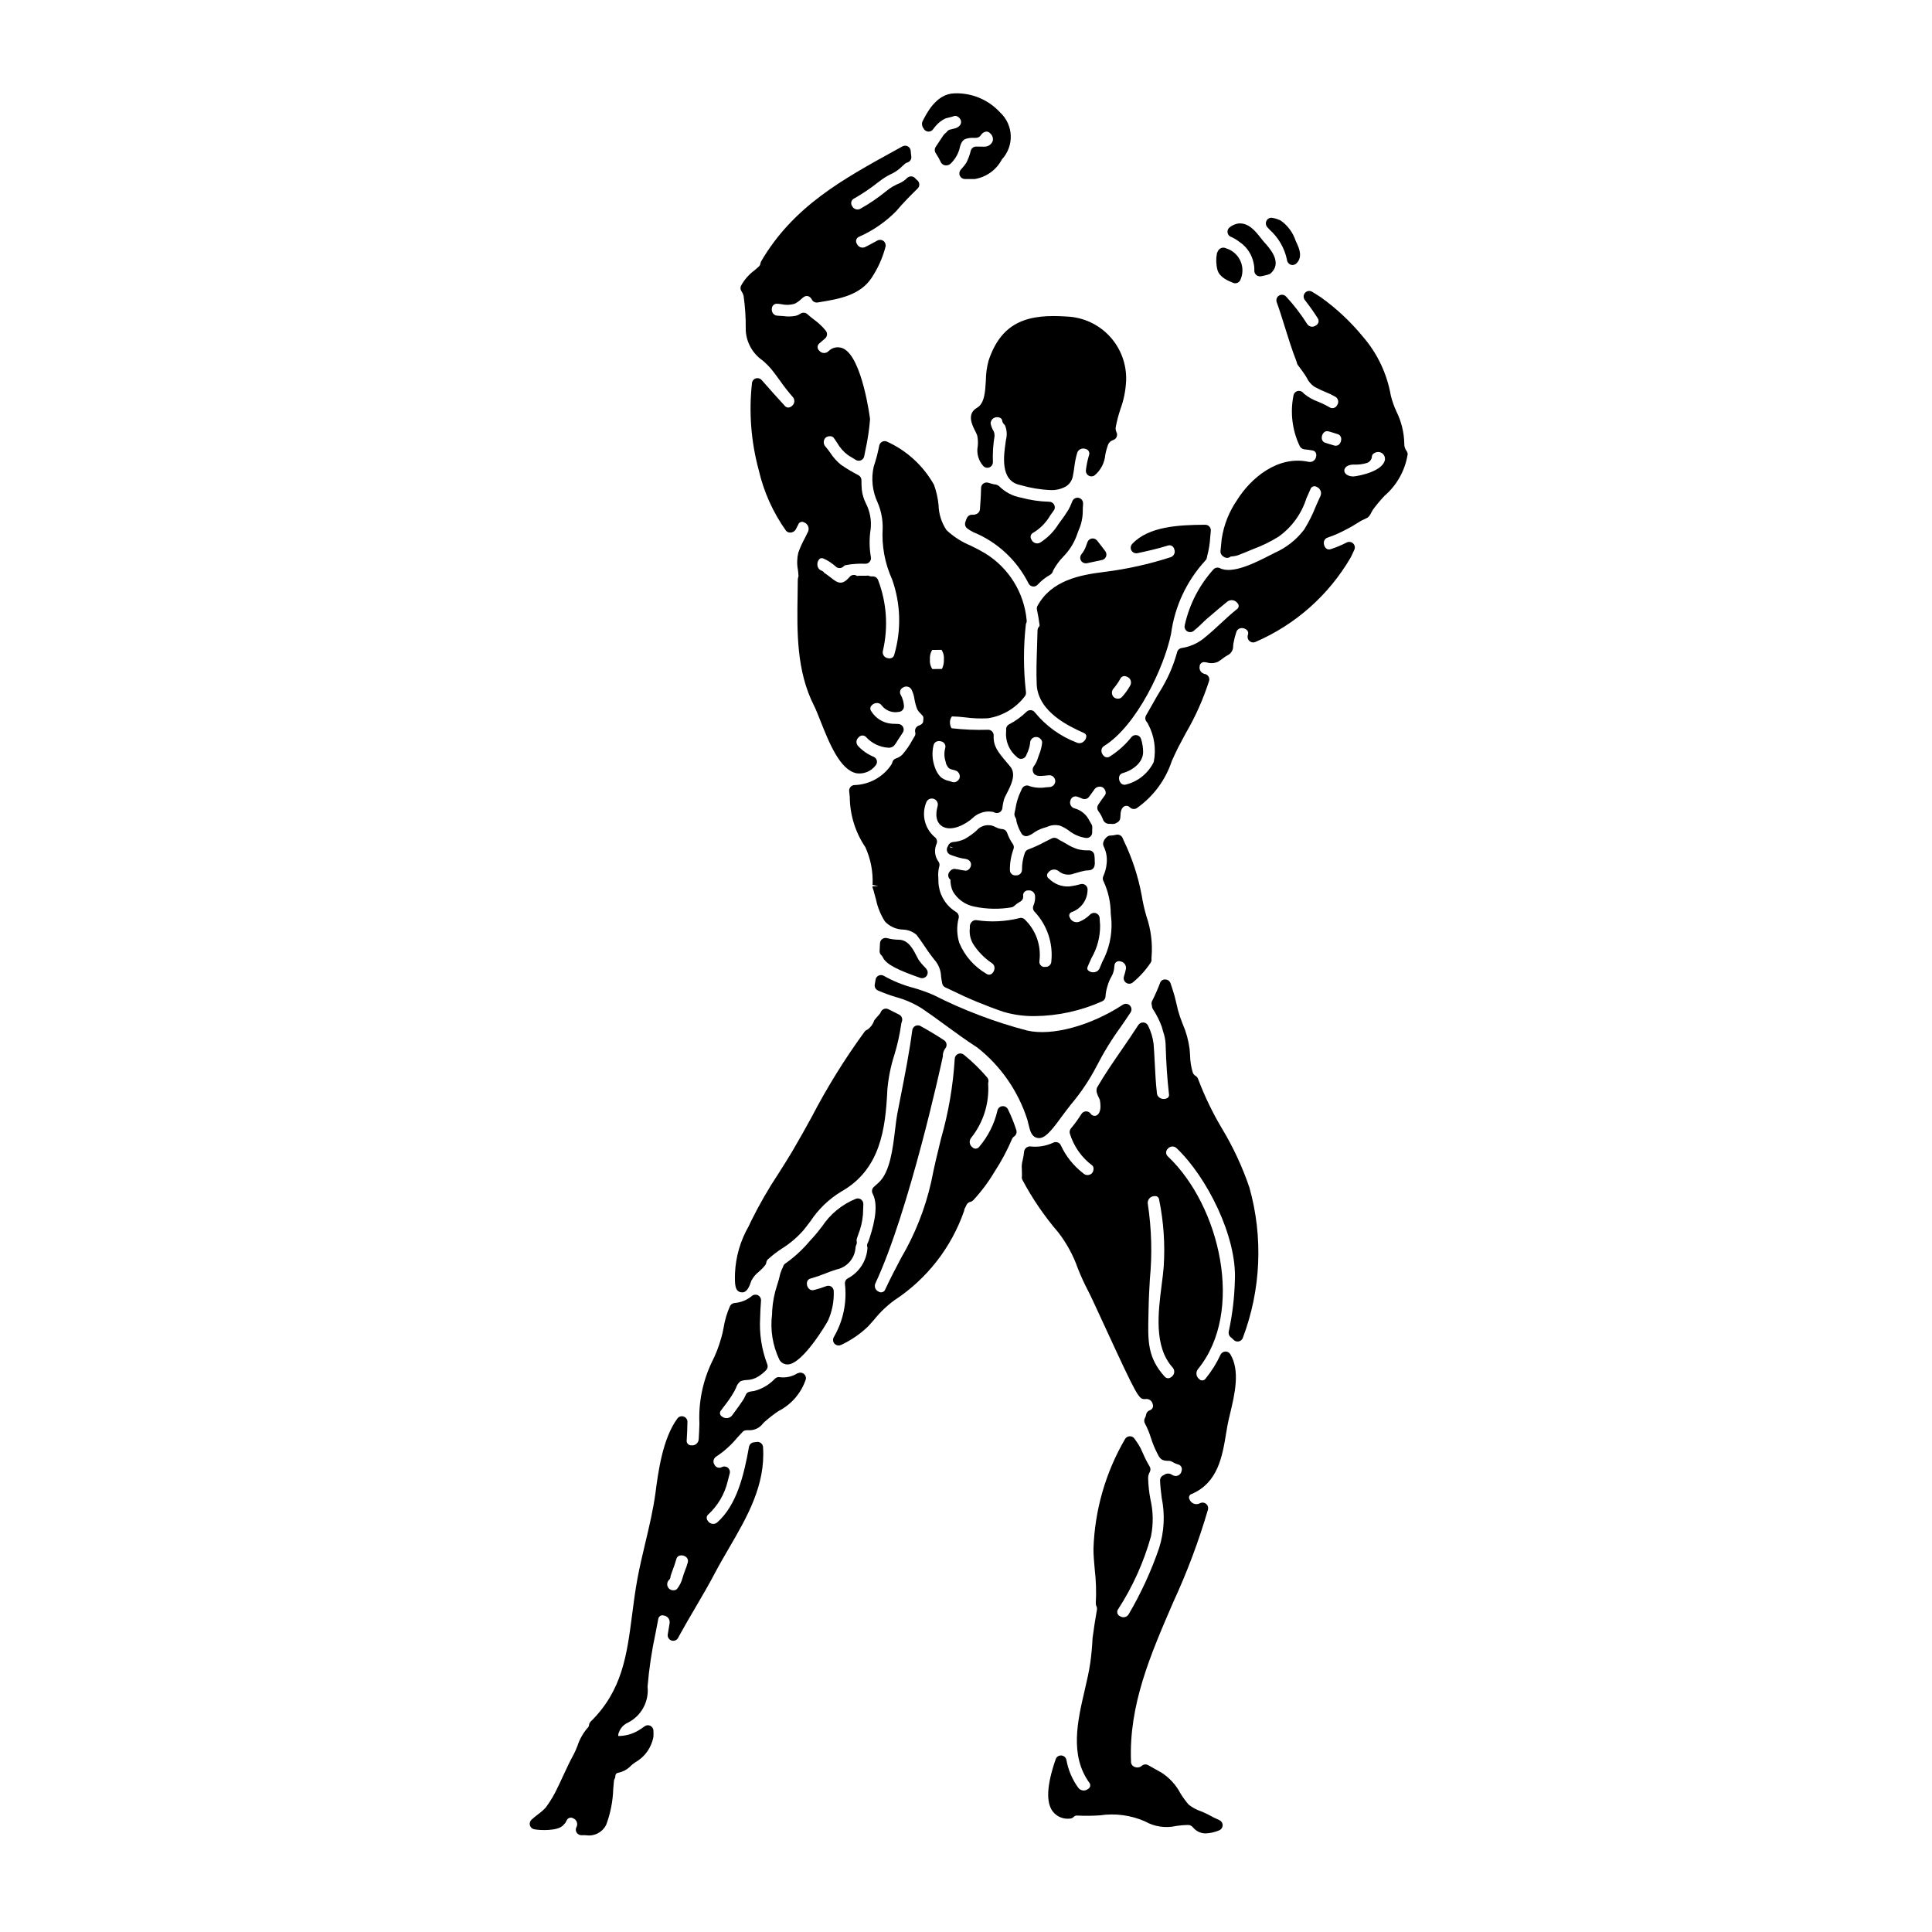
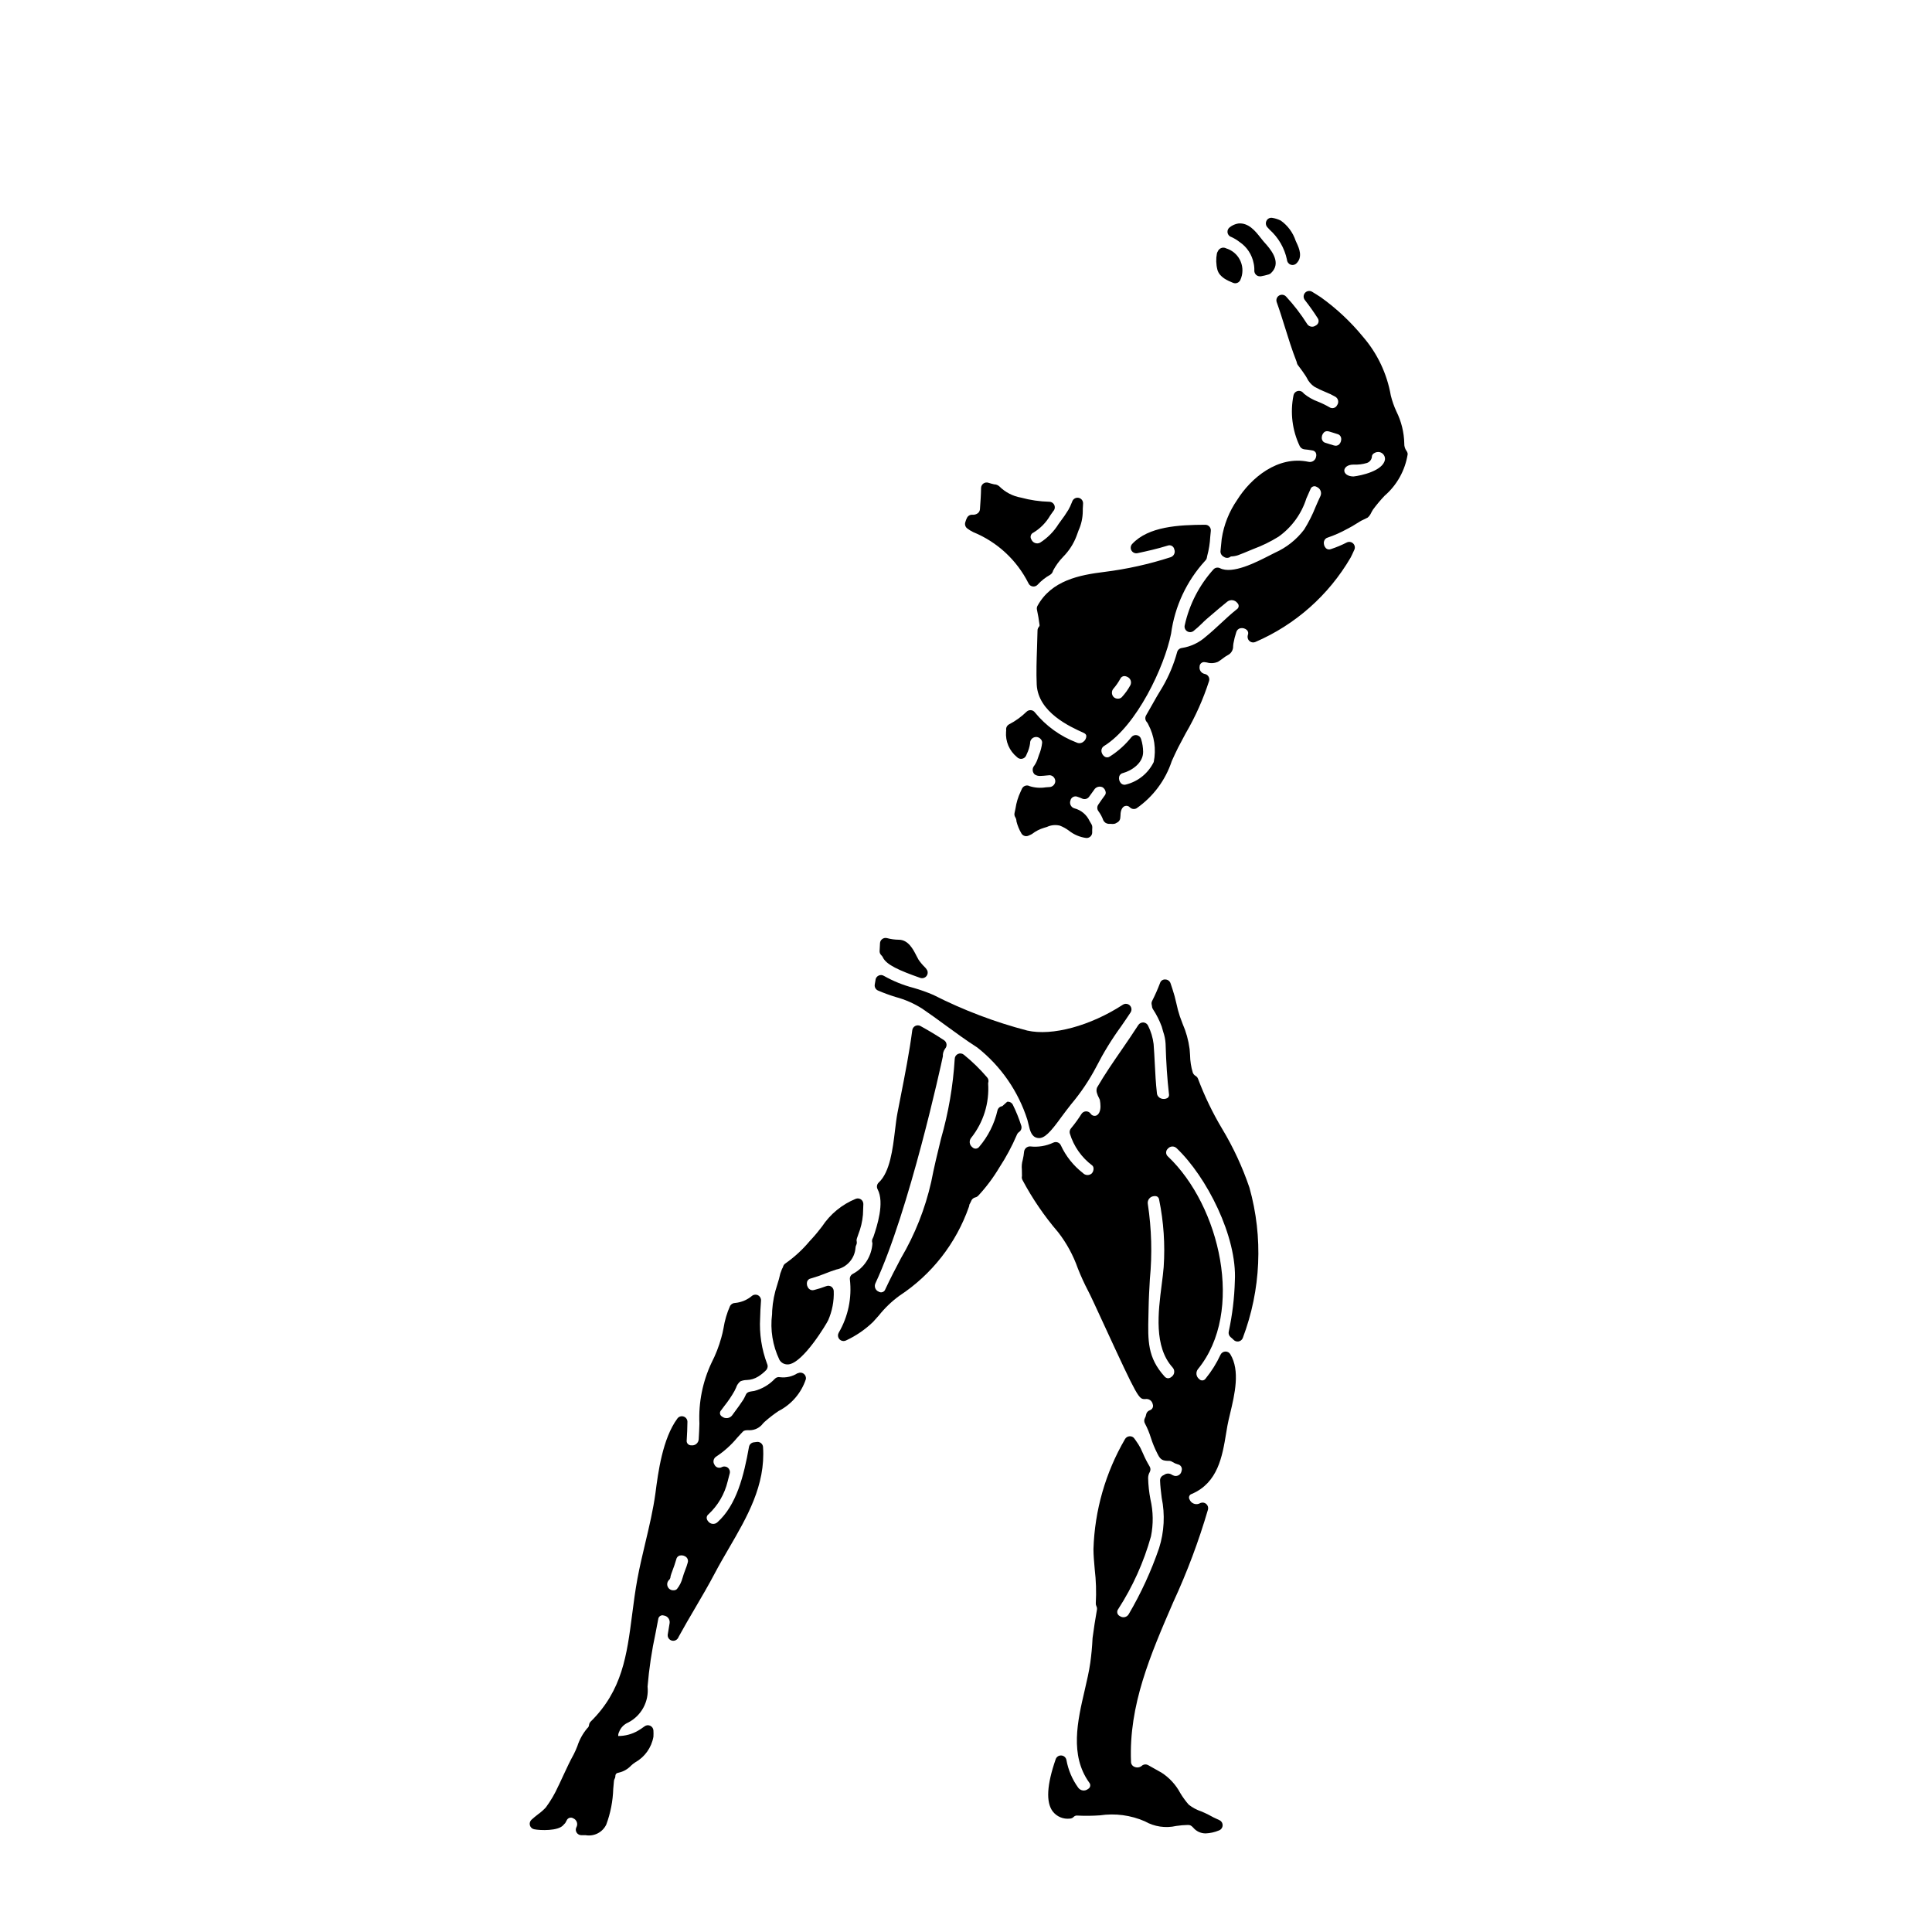
<svg xmlns="http://www.w3.org/2000/svg" fill="#000000" width="800px" height="800px" version="1.1" viewBox="144 144 512 512">
  <g>
    <path d="m417.88 285.14c1.836-1.113 3.359-2.672 4.434-4.527 0.27-0.395 0.527-0.762 0.789-1.117l-0.004-0.004c0.422-0.418 0.547-1.051 0.324-1.602-0.227-0.551-0.758-0.91-1.355-0.918-2.535-0.066-5.059-0.438-7.508-1.102-2.176-0.383-4.176-1.43-5.734-2.988-0.375-0.336-0.859-0.523-1.363-0.527-0.516-0.121-1.008-0.242-1.527-0.418-0.449-0.145-0.938-0.07-1.32 0.199-0.383 0.273-0.613 0.711-0.621 1.18-0.027 1.832-0.152 3.637-0.293 5.551h0.004c-0.012 0.426-0.203 0.828-0.523 1.105-0.418 0.328-0.945 0.484-1.477 0.441-0.602-0.051-1.172 0.273-1.441 0.812-0.184 0.359-0.332 0.742-0.438 1.133-0.059 0.164-0.086 0.336-0.09 0.512 0.004 0.465 0.227 0.902 0.602 1.18 0.496 0.371 1.02 0.695 1.574 0.965 6.363 2.602 11.562 7.422 14.645 13.566 0.207 0.449 0.625 0.762 1.113 0.832 0.07 0.012 0.145 0.02 0.219 0.02 0.414 0 0.812-0.176 1.09-0.48 0.969-1.055 2.094-1.945 3.344-2.641 0.395-0.25 0.668-0.648 0.762-1.105 0.707-1.324 1.594-2.543 2.633-3.621 1.594-1.598 2.824-3.516 3.609-5.629 0.156-0.469 0.332-0.934 0.504-1.391 0.734-1.613 1.113-3.367 1.117-5.141-0.008-0.426 0.004-0.855 0.043-1.281l0.035-0.707v-0.004c0.027-0.711-0.457-1.344-1.156-1.5-0.695-0.148-1.398 0.219-1.68 0.871l-0.176 0.434c-0.246 0.645-0.539 1.266-0.879 1.867-0.656 1.074-1.371 2.113-2.133 3.117l-0.469 0.641c-1.242 1.996-2.918 3.691-4.902 4.953-0.414 0.215-0.895 0.246-1.328 0.086-0.438-0.156-0.785-0.492-0.965-0.918-0.211-0.309-0.273-0.695-0.168-1.051 0.105-0.359 0.367-0.648 0.711-0.793z" />
    <path d="m376.04 403.61-0.219 1.273c-0.125 0.668 0.227 1.336 0.848 1.613 1.543 0.664 3.121 1.242 4.727 1.73 2.469 0.664 4.828 1.699 6.988 3.07 2.09 1.414 4.148 2.922 6.215 4.434 2.715 1.969 5.512 4.039 8.387 5.867 6.25 4.926 10.879 11.609 13.289 19.191 0.109 0.395 0.199 0.789 0.293 1.18 0.395 1.688 0.789 3.285 2.336 3.594h-0.004c0.148 0.031 0.301 0.047 0.453 0.047 1.453 0 2.949-1.445 5.902-5.555 0.824-1.133 1.719-2.281 2.633-3.457h0.004c2.57-3.055 4.801-6.383 6.656-9.922 1.887-3.699 4.062-7.246 6.508-10.602 0.867-1.25 1.723-2.5 2.555-3.762v-0.004c0.383-0.582 0.305-1.355-0.188-1.848-0.492-0.496-1.266-0.578-1.852-0.199-8.605 5.606-18.773 8.355-25.324 6.852v0.004c-8.609-2.25-16.957-5.418-24.891-9.449-1.727-0.742-3.496-1.371-5.305-1.883-2.719-0.711-5.332-1.77-7.777-3.148-0.41-0.266-0.926-0.312-1.375-0.121-0.449 0.191-0.773 0.59-0.871 1.07z" />
-     <path d="m389.92 178.87c0.531 0.059 1.051-0.18 1.359-0.617 0.23-0.324 0.488-0.625 0.742-0.93v0.004c0.68-0.801 1.52-1.449 2.465-1.902 0.324-0.113 0.652-0.207 0.988-0.277 0.465-0.102 0.926-0.234 1.379-0.391 0.281-0.09 0.59-0.055 0.848 0.094 0.438 0.215 0.77 0.594 0.934 1.051 0.352 1.277-0.867 1.871-1.262 2.027-0.258 0.09-0.52 0.16-0.789 0.211-0.309 0.059-0.609 0.137-0.91 0.23-0.344 0.109-0.633 0.34-0.816 0.652l-0.18 0.156h-0.004c-0.262 0.199-0.492 0.438-0.688 0.707-0.355 0.504-0.688 1.02-1.023 1.539-0.336 0.52-0.633 0.988-0.973 1.469v-0.004c-0.34 0.488-0.359 1.133-0.043 1.637 0.543 0.816 1.023 1.672 1.438 2.562 0.266 0.445 0.738 0.723 1.254 0.742 0.562 0.027 1.102-0.211 1.461-0.641 1.012-1.027 1.754-2.285 2.156-3.668 0.355-1.699 0.867-2.492 1.789-2.754l0.004-0.004c0.559-0.164 1.141-0.242 1.723-0.238 0.297 0.027 0.598 0.027 0.898 0 0.512 0 0.992-0.262 1.262-0.699 0.293-0.5 0.793-0.852 1.367-0.953 0.418-0.035 0.824 0.133 1.098 0.445 0.555 0.473 0.828 1.199 0.723 1.922-0.227 0.75-0.82 1.328-1.574 1.539-0.418 0.098-0.852 0.125-1.281 0.082l-1.574-0.02c-0.684 0-1.277 0.469-1.438 1.133-0.262 1.105-0.66 2.168-1.18 3.176-0.316 0.488-0.676 0.949-1.074 1.375l-0.418 0.488c-0.363 0.434-0.449 1.039-0.215 1.559 0.234 0.516 0.742 0.852 1.309 0.867h1.078 1.605c3.066-0.52 5.711-2.441 7.152-5.195 1.59-1.711 2.438-3.984 2.348-6.316-0.086-2.336-1.094-4.539-2.809-6.125-3.102-3.387-7.535-5.238-12.121-5.066-4.793 0.105-7.371 5.266-8.473 7.477h-0.004c-0.227 0.602-0.117 1.281 0.285 1.781 0.211 0.48 0.66 0.812 1.184 0.875z" />
-     <path d="m341.05 222.34c0.414 2.91 0.609 5.848 0.582 8.789v0.465c0.18 3.18 1.82 6.102 4.441 7.914 0.867 0.738 1.676 1.547 2.414 2.418 0.789 0.961 1.492 1.969 2.207 2.945v-0.004c1.047 1.508 2.18 2.953 3.391 4.332 0.301 0.332 0.453 0.773 0.418 1.223-0.035 0.445-0.254 0.859-0.609 1.137-0.266 0.262-0.613 0.422-0.988 0.449-0.375-0.008-0.727-0.184-0.957-0.48-2.043-2.227-4.086-4.508-6.098-6.812-0.371-0.414-0.941-0.594-1.48-0.461-0.539 0.137-0.957 0.57-1.074 1.113-0.879 7.758-0.281 15.609 1.758 23.145 1.332 5.816 3.805 11.312 7.266 16.168 0.355 0.363 0.863 0.531 1.363 0.441 0.535-0.09 0.996-0.422 1.25-0.898 0.207-0.395 0.395-0.789 0.594-1.18l0.004-0.004c0.098-0.32 0.34-0.574 0.656-0.688 0.312-0.113 0.664-0.074 0.945 0.105 0.461 0.18 0.832 0.539 1.023 1 0.191 0.461 0.188 0.977-0.008 1.434-0.289 0.617-0.586 1.18-0.883 1.77-0.672 1.227-1.242 2.5-1.711 3.816-0.355 1.496-0.387 3.055-0.094 4.562 0.066 0.57 0.133 1.125 0.148 1.574h0.004c-0.023 0.195-0.066 0.387-0.137 0.574-0.031 0.125-0.051 0.258-0.051 0.391l-0.051 3.996c-0.16 9.953-0.324 20.25 4.387 29.52 0.461 0.902 0.996 2.262 1.617 3.828 2.32 5.863 5.219 13.16 9.629 14.004l0.004 0.004c1.902 0.266 3.805-0.508 4.988-2.023 0.328-0.348 0.473-0.832 0.383-1.305-0.102-0.473-0.43-0.863-0.879-1.051-1.551-0.645-2.945-1.613-4.094-2.84-0.305-0.32-0.465-0.754-0.434-1.195 0.031-0.445 0.246-0.852 0.594-1.129 0.246-0.297 0.617-0.469 1.004-0.469s0.758 0.172 1.004 0.469c1.496 1.621 3.555 2.609 5.758 2.758 0.164 0.027 0.332 0.027 0.5 0 0.059 0 0.395-0.105 0.469-0.125l-0.004-0.004c0.262-0.082 0.488-0.238 0.664-0.445 0.328-0.375 0.609-0.785 0.84-1.227l0.234-0.352c0.418-0.621 0.84-1.25 1.223-1.867l0.004 0.004c0.273-0.434 0.301-0.98 0.074-1.441-0.227-0.457-0.676-0.766-1.188-0.816-0.336-0.031-0.664-0.039-1.012-0.047-0.27 0-0.547 0-0.859-0.035-2.207-0.18-4.199-1.398-5.367-3.285-0.285-0.344-0.348-0.82-0.168-1.227 0.328-0.566 0.918-0.934 1.574-0.973 0.562-0.039 1.098 0.238 1.395 0.715 1.055 1.32 2.75 1.957 4.41 1.648 0.418-0.012 0.812-0.199 1.086-0.52 0.273-0.316 0.395-0.738 0.344-1.152-0.074-0.973-0.348-1.918-0.812-2.777-0.223-0.332-0.289-0.746-0.18-1.129 0.105-0.383 0.371-0.703 0.73-0.875 0.352-0.242 0.789-0.332 1.207-0.246 0.418 0.082 0.785 0.336 1.016 0.695 0.43 0.82 0.711 1.711 0.828 2.629 0.156 0.926 0.406 1.836 0.746 2.711 0.254 0.441 0.578 0.84 0.957 1.18 0.195 0.184 0.371 0.383 0.539 0.59 0.203 0.312 0.145 0.789 0.035 1.574-0.051 0.34-0.535 0.746-1.098 0.93h-0.004c-0.75 0.242-1.176 1.031-0.969 1.793 0.105 0.391 0.027 0.809-0.211 1.137l-0.559 0.945c-0.734 1.359-1.613 2.633-2.625 3.801-0.48 0.488-1.074 0.848-1.73 1.043-0.484 0.164-0.848 0.57-0.961 1.066-0.047 0.203-0.129 0.398-0.242 0.574-2.176 3.269-5.801 5.285-9.723 5.414-0.418 0-0.816 0.18-1.094 0.496-0.277 0.312-0.41 0.727-0.363 1.145l0.16 1.5c0.031 4.75 1.469 9.383 4.129 13.32 1.422 3.133 2.074 6.562 1.914 10l1.457 0.266-1.492 0.117c0 0.184 0.035 0.363 0.102 0.535 0.168 0.438 0.297 0.891 0.395 1.352 0.156 0.516 0.301 1.051 0.445 1.574h-0.004c0.426 2.074 1.227 4.047 2.363 5.832 1.238 1.328 2.957 2.106 4.769 2.164 1.328 0.031 2.606 0.523 3.613 1.391 0.762 0.984 1.457 2.004 2.141 3.016v-0.004c0.941 1.434 1.957 2.816 3.039 4.141 0.824 1.141 1.289 2.504 1.328 3.91 0.082 0.605 0.172 1.219 0.305 1.836h-0.004c0.098 0.453 0.398 0.836 0.82 1.031l1.484 0.691c4.496 2.219 9.129 4.144 13.875 5.766 2.707 0.801 5.516 1.188 8.34 1.148 6.172-0.062 12.262-1.402 17.891-3.934 0.516-0.234 0.855-0.742 0.867-1.309 0.062-0.961 0.25-1.91 0.555-2.824 0.242-0.879 0.602-1.723 1.07-2.504 0.41-0.746 0.648-1.57 0.695-2.418l0.059-0.523c0.039-0.352 0.234-0.668 0.527-0.859 0.297-0.191 0.664-0.242 1.004-0.137 0.473 0.062 0.898 0.312 1.18 0.699 0.281 0.383 0.395 0.867 0.309 1.336-0.137 0.664-0.312 1.324-0.52 1.969-0.203 0.629 0.039 1.312 0.586 1.676 0.547 0.367 1.273 0.324 1.773-0.102 1.828-1.5 3.422-3.262 4.723-5.234 0.184-0.281 0.266-0.617 0.23-0.949-0.023-0.148-0.023-0.301 0-0.449 0.316-3.691-0.145-7.41-1.359-10.91-0.531-1.809-0.945-3.648-1.246-5.512-0.93-5.023-2.527-9.898-4.75-14.5l-0.309-0.715c-0.285-0.66-1-1.023-1.699-0.855-0.57 0.133-1.152 0.211-1.738 0.23-0.625 0.023-1.43 0.988-1.609 1.574-0.18 0.402-0.168 0.867 0.027 1.262 0.695 1.41 0.969 2.988 0.789 4.547-0.102 1.148-0.395 2.269-0.867 3.316-0.234 0.469-0.203 1.027 0.082 1.465 1.215 2.656 1.852 5.535 1.871 8.457 0.062 0.738 0.121 1.426 0.188 2.019 0.195 3.785-0.656 7.551-2.465 10.883l-0.656 1.574c-0.23 0.602-0.781 1.023-1.426 1.094-0.625 0.109-1.262-0.098-1.703-0.555-0.078-0.102-0.297-0.395 0-1.055s0.613-1.406 0.957-2.148c1.527-2.629 2.316-5.621 2.285-8.66-0.031-0.297-0.051-0.656-0.074-1.062l-0.047-0.875c-0.039-0.582-0.418-1.082-0.965-1.281-0.547-0.199-1.16-0.062-1.566 0.355-0.816 0.824-1.793 1.473-2.871 1.906-0.484 0.184-1.02 0.168-1.492-0.043-0.473-0.211-0.84-0.602-1.02-1.086-0.164-0.262-0.195-0.586-0.082-0.871 0.113-0.285 0.359-0.5 0.656-0.578 2.418-0.883 4.055-3.148 4.133-5.723 0.082-0.496-0.094-1-0.469-1.336-0.371-0.336-0.887-0.465-1.375-0.332-0.996 0.297-2.019 0.504-3.059 0.617-1.992 0.109-3.938-0.652-5.332-2.082-0.273-0.164-0.457-0.445-0.492-0.762-0.035-0.316 0.086-0.633 0.32-0.848 0.297-0.414 0.742-0.688 1.242-0.77s1.012 0.043 1.422 0.34c1.164 1.02 2.809 1.281 4.231 0.676l0.605-0.168c0.758-0.234 1.531-0.434 2.309-0.586 0.367-0.047 0.73-0.07 1.098-0.098v-0.004c0.672-0.043 1.23-0.539 1.355-1.203 0.086-0.387 0.105-0.785 0.051-1.18 0.012-0.555-0.02-1.113-0.102-1.66-0.113-0.742-0.777-1.273-1.523-1.227-1.004 0.047-2.012-0.07-2.977-0.34-1.02-0.332-1.992-0.793-2.894-1.371l-1.145-0.648c-0.426-0.199-0.832-0.43-1.215-0.699-0.438-0.305-1.004-0.355-1.488-0.129-0.691 0.332-1.379 0.68-2.059 1.035-1.352 0.738-2.754 1.379-4.199 1.91-0.43 0.145-0.766 0.477-0.918 0.902-0.516 1.434-0.77 2.949-0.754 4.473 0.004 0.422-0.172 0.824-0.484 1.109s-0.727 0.426-1.148 0.387c-0.41 0.051-0.824-0.082-1.129-0.363-0.301-0.281-0.465-0.684-0.445-1.098-0.02-1.887 0.309-3.758 0.961-5.527 0.156-0.457 0.078-0.957-0.203-1.348-0.641-0.914-1.148-1.91-1.508-2.965-0.188-0.512-0.645-0.879-1.184-0.957l-0.527-0.051c-0.457-0.086-0.898-0.238-1.309-0.457-1.672-0.969-3.801-0.602-5.051 0.875-0.984 0.875-2.059 1.641-3.207 2.285-0.984 0.445-2.039 0.711-3.117 0.785-0.578 0.078-1.062 0.473-1.266 1.02h0.051c-0.305 0.355-0.426 0.836-0.32 1.293 0.102 0.457 0.418 0.836 0.848 1.027 0.434 0.18 0.879 0.336 1.332 0.465 0.801 0.297 1.633 0.5 2.477 0.613 0.395 0.039 1.723 0.266 1.723 1.574-0.027 0.48-0.246 0.934-0.609 1.254-0.227 0.207-0.516 0.328-0.824 0.34-0.723-0.074-1.473-0.227-2.231-0.395-0.094-0.012-0.188-0.012-0.277 0-0.117-0.051-0.234-0.09-0.359-0.109v0.027c-0.512-0.023-0.996 0.215-1.297 0.629l-0.035 0.039c-0.551 0.574-0.551 1.48 0 2.055 0.043 0.043 0.113 0.027 0.164 0.066h0.004c-0.023 1.086 0.195 2.16 0.641 3.148 1.215 2.109 3.289 3.59 5.68 4.051 3.289 0.699 6.684 0.762 9.996 0.18 0.359-0.145 0.68-0.367 0.949-0.645 0.223-0.215 0.469-0.395 0.738-0.543 0.152-0.094 0.312-0.188 0.469-0.297v0.004c0.598-0.301 0.918-0.961 0.789-1.617-0.02-0.375 0.125-0.742 0.395-1.008 0.273-0.262 0.645-0.395 1.023-0.363 0.434-0.043 0.867 0.094 1.199 0.379 0.332 0.285 0.531 0.695 0.555 1.133 0.059 0.855-0.086 1.715-0.43 2.504-0.258 0.582-0.113 1.266 0.359 1.695 3.273 3.519 4.871 8.277 4.383 13.059 0.008 0.422-0.164 0.824-0.473 1.109-0.309 0.285-0.723 0.426-1.141 0.391-0.414 0.07-0.836-0.059-1.141-0.348-0.305-0.289-0.457-0.703-0.414-1.121 0.555-4.168-0.938-8.348-4.004-11.219-0.41-0.316-0.957-0.395-1.434-0.203-3.695 0.902-7.531 1.07-11.293 0.5-0.441-0.039-0.879 0.125-1.18 0.449-0.34 0.332-0.527 0.789-0.52 1.262v0.43c-0.172 1.422 0.121 2.863 0.832 4.106 1.285 2.035 2.977 3.777 4.973 5.121 0.496 0.293 0.785 0.844 0.734 1.422-0.039 0.652-0.402 1.242-0.969 1.574-0.406 0.176-0.879 0.105-1.219-0.176-3.211-1.867-5.723-4.734-7.148-8.16-0.656-2.086-0.723-4.312-0.199-6.438 0.203-0.602-0.008-1.27-0.516-1.652l-0.48-0.332c-0.148-0.09-0.289-0.188-0.426-0.293-2.371-1.758-3.809-4.504-3.91-7.457l-0.023-1.125c-0.098-0.969-0.02-1.949 0.23-2.891 0.188-0.52 0.074-1.098-0.301-1.504-0.922-1.379-1.059-3.141-0.363-4.644 0.223-0.621 0.012-1.312-0.516-1.703-2.621-2.215-3.547-5.852-2.301-9.051 0.234-0.848 1.109-1.34 1.957-1.105 0.844 0.234 1.34 1.109 1.105 1.957-0.887 3.269 0.188 4.723 1.238 5.363 2.465 1.5 6.246-0.562 8.062-2.223 0.617-0.613 1.367-1.07 2.188-1.348 1.078-0.406 2.254-0.48 3.375-0.215 0.422 0.289 0.965 0.34 1.434 0.129 0.469-0.211 0.797-0.648 0.859-1.156 0.086-0.879 0.262-1.75 0.527-2.59 0.133-0.348 0.367-0.789 0.621-1.281 1.117-2.168 2.652-5.141 0.922-7.191l-0.922-1.102c-2.301-2.723-3.57-4.223-3.453-7.086l0.004-0.004c0.016-0.414-0.145-0.816-0.441-1.109-0.289-0.301-0.699-0.457-1.117-0.426-3.172 0.098-6.348-0.031-9.504-0.391-0.156 0-0.52-0.598-0.52-1.574-0.012-0.57 0.172-1.125 0.52-1.574 1.152 0.023 2.301 0.109 3.445 0.25 2.004 0.273 4.031 0.355 6.051 0.25 3.891-0.582 7.402-2.66 9.789-5.793 0.289-0.344 0.41-0.805 0.32-1.246-0.684-5.977-0.684-12.008 0-17.984 0.18-0.297 0.246-0.645 0.195-0.984-0.664-7.277-4.711-13.82-10.93-17.664-1.277-0.766-2.59-1.465-3.938-2.098-2.348-0.969-4.5-2.352-6.356-4.082-1.324-1.965-2.062-4.266-2.121-6.633-0.176-1.844-0.582-3.656-1.211-5.398-2.82-5.027-7.168-9.023-12.41-11.414-0.414-0.211-0.902-0.211-1.312 0-0.41 0.203-0.699 0.586-0.789 1.035-0.367 1.898-0.859 3.773-1.473 5.609-0.711 3.184-0.34 6.516 1.047 9.473 0.914 2.133 1.371 4.434 1.336 6.754-0.293 4.668 0.562 9.336 2.492 13.598 2.285 6.402 2.496 13.363 0.602 19.895-0.059 0.379-0.289 0.711-0.621 0.906-0.348 0.156-0.742 0.191-1.109 0.094-0.445-0.062-0.84-0.312-1.09-0.684-0.246-0.371-0.324-0.832-0.215-1.266 1.453-6.223 1.016-12.734-1.254-18.703-0.227-0.664-0.879-1.086-1.574-1.016-0.258 0.023-0.516-0.012-0.758-0.105-0.316-0.113-0.395-0.172-0.715-0.07h-0.488-0.535-1.074v-0.004c-0.145 0.016-0.289 0.039-0.43 0.07-0.625-0.453-1.496-0.348-1.992 0.242-1.969 2.32-3.148 1.664-4.953 0.203l-0.297-0.223c-0.395-0.293-0.738-0.574-1.105-0.816-0.043-0.035-0.172-0.109-0.344-0.207h0.004c-0.168-0.277-0.422-0.488-0.723-0.605-0.605-0.211-1.035-0.75-1.105-1.387-0.109-0.633 0.094-1.285 0.551-1.738 0.324-0.234 0.75-0.258 1.102-0.066 0.77 0.336 1.5 0.766 2.168 1.277l0.457 0.32c0.207 0.16 0.406 0.332 0.598 0.52 0.578 0.531 1.477 0.512 2.031-0.051 0.238-0.238 0.336-0.297 0.461-0.32 0.965-0.199 1.941-0.32 2.926-0.371 0.789-0.047 1.574-0.051 2.363-0.023 0.457 0.027 0.898-0.168 1.18-0.527 0.293-0.344 0.41-0.809 0.316-1.25-0.426-2.449-0.441-4.949-0.055-7.398 0.258-2.34-0.176-4.699-1.25-6.793-0.574-1.137-0.945-2.367-1.094-3.633-0.074-0.863-0.098-1.723-0.098-2.559 0-0.547-0.305-1.047-0.789-1.301-1.594-0.824-3.137-1.746-4.617-2.754-1.086-0.887-2.031-1.938-2.797-3.109-0.395-0.566-0.828-1.129-1.266-1.66v-0.004c-0.656-0.637-0.699-1.672-0.102-2.359 0.359-0.32 0.832-0.484 1.312-0.453 0.312-0.004 0.617 0.121 0.84 0.344 0.309 0.395 0.613 0.855 0.938 1.344l-0.004-0.004c0.734 1.312 1.742 2.457 2.949 3.352l2.062 1.258c0.414 0.246 0.922 0.273 1.363 0.082 0.441-0.195 0.758-0.594 0.844-1.07l0.328-1.648c0.594-2.691 1-5.422 1.219-8.168 0-0.152-2.074-16.352-7.086-18.723h0.004c-1.352-0.641-2.961-0.336-3.984 0.754-0.34 0.312-0.793 0.465-1.25 0.426-0.457-0.039-0.879-0.27-1.16-0.633-0.281-0.246-0.438-0.609-0.426-0.984 0.016-0.371 0.195-0.723 0.492-0.949 0.465-0.418 0.926-0.809 1.484-1.277 0.602-0.512 0.699-1.402 0.219-2.027-0.91-1.133-1.969-2.133-3.148-2.977-0.559-0.434-1.145-0.887-1.762-1.449h-0.004c-0.496-0.449-1.234-0.508-1.797-0.145-0.418 0.285-0.883 0.488-1.371 0.605-1.051 0.195-2.129 0.211-3.188 0.055-0.516-0.043-1.031-0.082-1.539-0.102-0.441-0.012-0.859-0.211-1.148-0.547-0.285-0.336-0.422-0.777-0.367-1.215-0.023-0.387 0.121-0.762 0.398-1.031 0.273-0.27 0.652-0.406 1.035-0.375 0.367 0.02 0.73 0.059 1.094 0.121 1.148 0.266 2.348 0.23 3.481-0.105 0.648-0.312 1.246-0.727 1.762-1.227 0.23-0.219 0.48-0.422 0.742-0.602 0.316-0.223 0.711-0.297 1.086-0.203 0.438 0.148 0.793 0.469 0.992 0.891 0.293 0.578 0.934 0.898 1.574 0.785l0.445-0.074c5.047-0.824 10.77-1.758 13.863-6.492l-0.004 0.004c1.66-2.512 2.898-5.277 3.656-8.188 0.145-0.57-0.059-1.168-0.52-1.527-0.461-0.363-1.094-0.418-1.609-0.141l-0.824 0.445c-0.789 0.43-1.574 0.855-2.363 1.246l0.004 0.004c-0.402 0.211-0.879 0.246-1.312 0.094-0.43-0.152-0.777-0.48-0.953-0.902-0.215-0.309-0.281-0.695-0.18-1.055 0.105-0.363 0.363-0.66 0.711-0.805 3.707-1.629 7.07-3.949 9.91-6.84 1.836-2.191 3.887-4.242 5.648-5.965v0.004c0.301-0.297 0.465-0.707 0.445-1.129-0.023-0.426-0.227-0.82-0.559-1.082-0.176-0.137-0.336-0.285-0.477-0.453-0.258-0.324-0.633-0.523-1.043-0.555-0.41-0.027-0.816 0.113-1.121 0.391-0.57 0.59-1.25 1.066-1.996 1.406-1.27 0.496-2.453 1.191-3.504 2.059-2.168 1.773-4.484 3.356-6.93 4.723-0.383 0.211-0.836 0.25-1.25 0.109-0.414-0.137-0.754-0.441-0.934-0.84-0.219-0.32-0.293-0.723-0.195-1.102 0.098-0.375 0.355-0.695 0.703-0.867 2.203-1.254 4.309-2.672 6.297-4.238l1.047-0.789c0.914-0.656 1.887-1.219 2.91-1.68 0.941-0.488 1.797-1.121 2.539-1.879l0.707-0.637c0.164-0.152 0.359-0.262 0.574-0.316 0.711-0.176 1.188-0.844 1.117-1.574l-0.078-0.602c-0.035-0.301-0.07-0.594-0.086-0.902v0.004c-0.027-0.512-0.312-0.969-0.754-1.219-0.445-0.25-0.988-0.25-1.434 0l-2.023 1.113c-13.852 7.625-26.934 14.824-35.426 29.355h0.004c-0.102 0.172-0.164 0.363-0.191 0.559-0.043 0.336-0.211 0.645-0.473 0.863-0.324 0.305-0.684 0.605-1.055 0.922-1.496 1.094-2.734 2.508-3.625 4.137-0.215 0.473-0.164 1.023 0.133 1.449 0.246 0.352 0.43 0.742 0.547 1.152zm49.988 93.906 2.484-0.031-0.004-0.004c0.492 0.754 0.711 1.652 0.625 2.547 0.047 0.871-0.133 1.738-0.52 2.519l-2.555 0.027c-0.492-0.75-0.715-1.648-0.629-2.547-0.07-0.879 0.133-1.758 0.586-2.516zm5.676 31.797 0.395 0.113c0.867 0.223 1.402 1.094 1.211 1.969-0.148 0.445-0.465 0.812-0.883 1.023-0.305 0.168-0.66 0.211-0.992 0.109-0.32-0.109-0.641-0.207-0.961-0.305v0.004c-0.801-0.152-1.551-0.504-2.18-1.023-0.734-0.75-1.273-1.664-1.574-2.664-0.68-1.855-0.793-3.871-0.324-5.789 0.094-0.414 0.367-0.762 0.75-0.945 0.215-0.094 0.441-0.141 0.676-0.141 0.191 0 0.383 0.031 0.566 0.082 0.395 0.074 0.742 0.312 0.949 0.656 0.211 0.348 0.258 0.766 0.137 1.148-0.316 1.199-0.266 2.465 0.141 3.637 0.043 0.41 0.195 0.797 0.441 1.125 0.148 0.32 0.406 0.578 0.723 0.727 0.301 0.121 0.609 0.211 0.926 0.273zm-1.078 20.27 0.98 0.367-0.68-0.055z" />
    <path d="m480.18 204.56 0.266 0.293h-0.004c2.352 2.098 3.969 4.891 4.617 7.969 0.031 0.578 0.395 1.086 0.934 1.301 0.172 0.066 0.355 0.102 0.539 0.102 0.383 0 0.75-0.148 1.027-0.414 1.77-1.711 0.684-4.078 0.098-5.363l-0.293-0.633h0.004c-0.711-2.156-2.09-4.031-3.938-5.348-0.711-0.359-1.473-0.609-2.262-0.73-0.633-0.113-1.262 0.207-1.539 0.785-0.293 0.582-0.18 1.285 0.277 1.746z" />
    <path d="m470.17 206.74c0.836 0.363 1.617 0.836 2.336 1.395 1.941 1.309 3.281 3.336 3.723 5.633 0.145 0.633 0.203 1.281 0.18 1.93-0.016 0.398 0.133 0.789 0.41 1.078 0.277 0.285 0.66 0.449 1.059 0.449 0.086 0.004 0.168 0.004 0.25 0 0.703-0.125 1.398-0.289 2.082-0.492 0.234-0.07 0.445-0.191 0.621-0.363 0.164-0.156 0.32-0.324 0.461-0.504 2.184-2.719-0.762-6.012-2.176-7.594l-0.285-0.32c-0.23-0.266-0.477-0.578-0.738-0.914-1.348-1.727-3.188-4.082-5.938-3.812l-0.004 0.004c-0.812 0.129-1.578 0.465-2.227 0.977-0.438 0.305-0.676 0.82-0.625 1.348 0.055 0.531 0.387 0.992 0.871 1.207z" />
    <path d="m387.88 403.15c0.57 0.195 1.199 0.027 1.598-0.426 0.398-0.453 0.48-1.102 0.211-1.637-0.09-0.168-0.195-0.324-0.316-0.469l-0.332-0.352c-0.602-0.594-1.145-1.246-1.625-1.949-0.18-0.297-0.363-0.656-0.559-1.047-0.852-1.672-2.129-4.199-4.637-4.234-1.074-0.008-2.144-0.152-3.184-0.434-0.43-0.105-0.887-0.012-1.242 0.254s-0.574 0.676-0.586 1.121c-0.027 0.672-0.051 1.348-0.102 1.992h-0.004c-0.035 0.457 0.145 0.906 0.484 1.215 0.16 0.141 0.285 0.312 0.367 0.508 0.918 1.98 4.328 3.488 9.926 5.457z" />
    <path d="m470.8 218.96c0.176 0.074 0.363 0.109 0.555 0.109 0.602-0.004 1.145-0.371 1.371-0.93 0.68-1.516 0.711-3.242 0.086-4.781-0.621-1.539-1.844-2.754-3.387-3.371-0.234-0.066-0.465-0.152-0.684-0.258-0.383-0.145-0.809-0.133-1.184 0.039-0.387 0.176-0.688 0.492-0.844 0.887-0.105 0.156-0.18 0.328-0.219 0.512-0.277 1.434-0.234 2.914 0.133 4.328 0.559 1.996 2.734 2.879 4.172 3.465z" />
-     <path d="m405.98 239.57c-0.457 1.699-0.699 3.449-0.715 5.207-0.168 3.023-0.348 6.148-2.344 7.289-2.801 1.605-1.27 4.606-0.539 6.051 0.234 0.422 0.434 0.859 0.594 1.316 0.191 0.902 0.238 1.832 0.145 2.754-0.387 1.941 0.188 3.949 1.543 5.394 0.438 0.398 1.074 0.496 1.609 0.25 0.539-0.25 0.875-0.797 0.855-1.391-0.086-2.34 0.066-4.684 0.457-6.988h-0.035c0.02-0.422-0.062-0.836-0.238-1.219-0.406-0.637-0.676-1.348-0.789-2.094 0.059-0.887 0.797-1.574 1.688-1.574 0.234 0 1.258 0 1.398 0.961h-0.004c0.047 0.316 0.191 0.609 0.414 0.84l0.07 0.066c0.191 0.191 0.328 0.43 0.395 0.691 0.367 1.125 0.402 2.336 0.102 3.481l-0.086 0.621c-0.504 3.492-1.445 9.992 3.543 11.234l0.453 0.113c2.559 0.75 5.203 1.191 7.871 1.305 1.41 0.07 2.809-0.25 4.051-0.922 0.969-0.586 1.648-1.551 1.875-2.66 0.176-0.848 0.301-1.703 0.422-2.562 0.145-1.27 0.395-2.519 0.758-3.742 0.148-0.434 0.473-0.789 0.895-0.98 0.422-0.188 0.898-0.199 1.328-0.027 0.363 0.074 0.676 0.309 0.848 0.637s0.188 0.715 0.043 1.059c-0.379 1.262-0.648 2.559-0.809 3.867-0.09 0.586 0.18 1.168 0.688 1.48 0.504 0.309 1.145 0.289 1.629-0.055 1.617-1.359 2.629-3.305 2.812-5.41 0.18-0.965 0.445-1.914 0.789-2.836 0.277-0.543 0.766-0.953 1.352-1.125 0.402-0.141 0.723-0.445 0.879-0.84 0.16-0.391 0.145-0.832-0.047-1.211-0.219-0.449-0.281-0.957-0.184-1.445 0.297-1.566 0.699-3.113 1.211-4.625 0.898-2.445 1.414-5.016 1.527-7.621 0.152-4.32-1.406-8.531-4.34-11.707-2.934-3.18-7.004-5.07-11.328-5.262-9.914-0.684-17.23 1.012-20.785 11.68z" />
-     <path d="m431.74 293.29c0.109 0 0.215-0.012 0.32-0.035 1.324-0.289 2.672-0.582 3.973-0.844h-0.004c0.496-0.102 0.902-0.449 1.086-0.922 0.18-0.469 0.105-1-0.195-1.406-0.699-0.945-1.43-1.891-2.188-2.836v-0.004c-0.332-0.398-0.844-0.602-1.359-0.539-0.516 0.074-0.957 0.414-1.156 0.898-0.148 0.355-0.27 0.707-0.395 1.059v0.02c-0.277 0.812-0.703 1.566-1.25 2.227-0.344 0.449-0.402 1.055-0.152 1.562 0.25 0.504 0.766 0.824 1.332 0.82z" />
-     <path d="m409.61 437.15c-0.617 0.066-1.129 0.52-1.27 1.129-0.816 3.559-2.481 6.867-4.848 9.645-0.207 0.285-0.535 0.457-0.887 0.477-0.352 0.02-0.691-0.121-0.93-0.379-0.383-0.289-0.629-0.719-0.684-1.195-0.051-0.473 0.09-0.949 0.398-1.312 3.238-4.082 4.836-9.223 4.473-14.418 0-0.059 0.078-0.395 0.086-0.469 0.043-0.402-0.082-0.801-0.348-1.105-1.871-2.191-3.938-4.203-6.176-6.019-0.438-0.355-1.043-0.434-1.555-0.195-0.512 0.238-0.844 0.746-0.855 1.309-0.441 7.168-1.664 14.27-3.641 21.172-0.906 3.695-1.84 7.519-2.59 11.414-1.609 7.121-4.312 13.945-8.016 20.234-1.379 2.621-2.789 5.312-4.148 8.227v-0.004c-0.109 0.352-0.375 0.625-0.719 0.75s-0.727 0.086-1.035-0.109c-0.418-0.168-0.75-0.5-0.914-0.918-0.164-0.422-0.148-0.891 0.047-1.297 8.965-19.203 17.477-58.191 17.871-60.148-0.043-0.738 0.176-1.469 0.617-2.062 0.281-0.32 0.406-0.746 0.352-1.168-0.059-0.422-0.293-0.801-0.648-1.035-1.941-1.281-3.984-2.516-6.25-3.762v-0.004c-0.426-0.234-0.941-0.242-1.379-0.023-0.434 0.219-0.734 0.641-0.797 1.125-0.762 5.809-1.945 11.809-3.086 17.633l-0.84 4.301c-0.254 1.328-0.445 2.898-0.648 4.582-0.594 4.957-1.34 11.121-4.328 13.867l-1.309 1.18c-0.484 0.457-0.602 1.18-0.289 1.766 1.906 3.59-0.188 9.871-1.082 12.551 0 0-0.168 0.363-0.172 0.395h-0.004c-0.176 0.289-0.25 0.629-0.207 0.965 0 0.051 0.082 0.395 0.094 0.434-0.203 3.406-2.156 6.461-5.164 8.07-0.562 0.273-0.887 0.871-0.812 1.492 0.57 4.898-0.465 9.848-2.953 14.105-0.27 0.457-0.27 1.02-0.008 1.477 0.266 0.461 0.754 0.742 1.281 0.738 0.23 0 0.457-0.051 0.664-0.152 2.637-1.227 5.059-2.883 7.156-4.902 0.512-0.559 1.023-1.137 1.539-1.719 1.574-1.98 3.41-3.738 5.453-5.227 8.562-5.617 15.035-13.902 18.414-23.57 0.055-0.141 0.09-0.293 0.098-0.445 0.02-0.164 0.09-0.316 0.195-0.441 0.109-0.18 0.199-0.367 0.273-0.562 0.168-0.535 0.609-0.934 1.156-1.055 0.281-0.066 0.535-0.211 0.734-0.418 2.137-2.301 4.019-4.82 5.625-7.519 1.781-2.723 3.324-5.598 4.606-8.59 0.117-0.316 0.324-0.594 0.598-0.789 0.547-0.367 0.789-1.047 0.59-1.676-0.605-1.906-1.355-3.762-2.238-5.555-0.281-0.551-0.879-0.867-1.492-0.789z" />
+     <path d="m409.61 437.15c-0.617 0.066-1.129 0.52-1.27 1.129-0.816 3.559-2.481 6.867-4.848 9.645-0.207 0.285-0.535 0.457-0.887 0.477-0.352 0.02-0.691-0.121-0.93-0.379-0.383-0.289-0.629-0.719-0.684-1.195-0.051-0.473 0.09-0.949 0.398-1.312 3.238-4.082 4.836-9.223 4.473-14.418 0-0.059 0.078-0.395 0.086-0.469 0.043-0.402-0.082-0.801-0.348-1.105-1.871-2.191-3.938-4.203-6.176-6.019-0.438-0.355-1.043-0.434-1.555-0.195-0.512 0.238-0.844 0.746-0.855 1.309-0.441 7.168-1.664 14.27-3.641 21.172-0.906 3.695-1.84 7.519-2.59 11.414-1.609 7.121-4.312 13.945-8.016 20.234-1.379 2.621-2.789 5.312-4.148 8.227v-0.004c-0.109 0.352-0.375 0.625-0.719 0.75s-0.727 0.086-1.035-0.109c-0.418-0.168-0.75-0.5-0.914-0.918-0.164-0.422-0.148-0.891 0.047-1.297 8.965-19.203 17.477-58.191 17.871-60.148-0.043-0.738 0.176-1.469 0.617-2.062 0.281-0.32 0.406-0.746 0.352-1.168-0.059-0.422-0.293-0.801-0.648-1.035-1.941-1.281-3.984-2.516-6.25-3.762v-0.004c-0.426-0.234-0.941-0.242-1.379-0.023-0.434 0.219-0.734 0.641-0.797 1.125-0.762 5.809-1.945 11.809-3.086 17.633l-0.84 4.301c-0.254 1.328-0.445 2.898-0.648 4.582-0.594 4.957-1.34 11.121-4.328 13.867c-0.484 0.457-0.602 1.18-0.289 1.766 1.906 3.59-0.188 9.871-1.082 12.551 0 0-0.168 0.363-0.172 0.395h-0.004c-0.176 0.289-0.25 0.629-0.207 0.965 0 0.051 0.082 0.395 0.094 0.434-0.203 3.406-2.156 6.461-5.164 8.07-0.562 0.273-0.887 0.871-0.812 1.492 0.57 4.898-0.465 9.848-2.953 14.105-0.27 0.457-0.27 1.02-0.008 1.477 0.266 0.461 0.754 0.742 1.281 0.738 0.23 0 0.457-0.051 0.664-0.152 2.637-1.227 5.059-2.883 7.156-4.902 0.512-0.559 1.023-1.137 1.539-1.719 1.574-1.98 3.41-3.738 5.453-5.227 8.562-5.617 15.035-13.902 18.414-23.57 0.055-0.141 0.09-0.293 0.098-0.445 0.02-0.164 0.09-0.316 0.195-0.441 0.109-0.18 0.199-0.367 0.273-0.562 0.168-0.535 0.609-0.934 1.156-1.055 0.281-0.066 0.535-0.211 0.734-0.418 2.137-2.301 4.019-4.82 5.625-7.519 1.781-2.723 3.324-5.598 4.606-8.59 0.117-0.316 0.324-0.594 0.598-0.789 0.547-0.367 0.789-1.047 0.59-1.676-0.605-1.906-1.355-3.762-2.238-5.555-0.281-0.551-0.879-0.867-1.492-0.789z" />
    <path d="m364.31 484.97c-0.402-0.254-0.898-0.305-1.34-0.129-1.039 0.398-2.102 0.734-3.18 1.008-0.504 0.176-1.062 0.043-1.434-0.344-0.453-0.48-0.633-1.156-0.48-1.797 0.137-0.477 0.535-0.832 1.023-0.91 1.309-0.371 2.594-0.812 3.856-1.328 0.938-0.367 1.879-0.73 2.852-1.027h-0.004c2.82-0.543 4.918-2.918 5.117-5.781 0.012-0.266 0.082-0.523 0.207-0.754 0.141-0.297 0.176-0.633 0.105-0.953-0.059-0.266-0.035-0.539 0.066-0.789l0.336-0.969h-0.004c0.676-1.688 1.102-3.465 1.258-5.277 0-0.164 0.02-0.52 0.039-0.938 0.031-0.641 0.07-1.414 0.07-1.91v0.004c0-0.492-0.242-0.949-0.645-1.227-0.406-0.273-0.922-0.328-1.375-0.148-3.652 1.488-6.766 4.051-8.938 7.34-0.789 1.02-1.633 2.094-2.652 3.199l-0.605 0.656-0.004 0.004c-1.867 2.238-4.023 4.223-6.41 5.902-0.312 0.195-0.543 0.504-0.641 0.859-0.031 0.141-0.086 0.273-0.164 0.395-0.09 0.133-0.156 0.281-0.203 0.434-0.043 0.148-0.133 0.395-0.375 1.012-0.211 0.98-0.473 1.945-0.785 2.894-0.758 2.238-1.219 4.566-1.367 6.926l-0.027 0.961c-0.527 4.121 0.148 8.309 1.941 12.059 0.43 0.77 1.246 1.246 2.129 1.242h0.215c3.981-0.32 10.336-11.094 10.57-11.68h0.004c1.074-2.438 1.582-5.086 1.484-7.75-0.016-0.473-0.254-0.91-0.641-1.184z" />
-     <path d="m340.36 486.46c0.105 0.02 0.215 0.031 0.324 0.031 1.324 0 1.926-1.574 2.461-3.172 0.105-0.117 0.195-0.25 0.258-0.395 0.434-0.723 0.996-1.355 1.664-1.867 0.633-0.535 1.211-1.133 1.73-1.777 0.152-0.203 0.25-0.445 0.281-0.695 0.043-0.34 0.207-0.652 0.461-0.879 1.156-1.043 2.391-1.996 3.695-2.84 2.199-1.371 4.176-3.07 5.859-5.039 0.582-0.73 1.125-1.445 1.652-2.137 2.094-3.199 4.871-5.887 8.137-7.875 10.418-5.859 11.781-16.531 12.277-26.984h-0.004c0.273-3.16 0.898-6.277 1.867-9.297 0.82-2.68 1.43-5.418 1.82-8.195 0.027-0.199 0.078-0.395 0.152-0.582 0.285-0.707-0.016-1.516-0.695-1.863l-2.867-1.445h0.004c-0.371-0.184-0.797-0.203-1.18-0.055-0.391 0.148-0.695 0.457-0.848 0.844-0.078 0.195-0.191 0.375-0.336 0.531-0.262 0.277-0.508 0.57-0.758 0.871l-0.445 0.523c-0.102 0.109-0.18 0.238-0.242 0.375-0.316 0.953-0.941 1.773-1.773 2.336-0.277 0.094-0.523 0.27-0.703 0.5-5.254 7.188-9.953 14.762-14.055 22.66-1.73 3.148-3.43 6.199-5.117 9.055-1.18 1.996-2.426 3.938-3.668 5.902-2.695 4.066-5.129 8.297-7.289 12.672l-0.613 1.309v-0.004c-2.188 3.797-3.434 8.066-3.625 12.445-0.086 2.961-0.027 4.785 1.574 5.047z" />
    <path d="m516.73 263.48c-0.41-0.57-0.613-1.266-0.582-1.965-0.062-2.941-0.773-5.832-2.082-8.465-0.633-1.367-1.133-2.793-1.492-4.258-1.004-5.754-3.551-11.125-7.367-15.543-3.25-3.965-7.008-7.488-11.172-10.473-0.297-0.195-0.727-0.465-1.234-0.789l-1.062-0.656h-0.004c-0.605-0.379-1.398-0.27-1.879 0.262-0.477 0.531-0.508 1.328-0.07 1.895 1.211 1.555 2.363 3.172 3.402 4.801 0.234 0.316 0.316 0.723 0.219 1.102-0.098 0.383-0.359 0.699-0.715 0.867-0.355 0.273-0.809 0.379-1.246 0.297-0.441-0.082-0.824-0.348-1.055-0.73-1.629-2.582-3.492-5.004-5.57-7.242-0.477-0.516-1.254-0.625-1.855-0.258-0.602 0.363-0.859 1.105-0.617 1.766 0.789 2.188 1.48 4.402 2.168 6.613 0.914 2.938 1.855 5.977 3.106 9.176l0.102 0.418v-0.004c0.051 0.172 0.133 0.328 0.238 0.469l0.348 0.461c0.586 0.789 1.18 1.574 1.719 2.426l0.309 0.523h-0.004c0.441 0.926 1.121 1.719 1.969 2.297 0.945 0.535 1.926 1.004 2.938 1.402 0.922 0.359 1.812 0.785 2.668 1.281 0.363 0.223 0.621 0.59 0.703 1.008 0.086 0.418-0.008 0.855-0.258 1.203-0.172 0.363-0.488 0.633-0.875 0.742-0.383 0.109-0.797 0.051-1.133-0.168-0.988-0.578-2.019-1.082-3.086-1.504-1.328-0.488-2.566-1.191-3.664-2.082l-0.316-0.348c-0.387-0.387-0.961-0.527-1.484-0.359-0.523 0.164-0.914 0.605-1.008 1.148-0.914 4.539-0.332 9.254 1.66 13.434 0.242 0.473 0.703 0.793 1.23 0.852 0.707 0.074 1.414 0.145 2.109 0.289v-0.004c0.367 0.047 0.695 0.258 0.891 0.574 0.16 0.328 0.199 0.699 0.109 1.051-0.062 0.461-0.312 0.875-0.695 1.141-0.379 0.266-0.855 0.359-1.309 0.258-8.164-1.75-15.301 4.328-18.895 10.055h0.004c-2.156 3.098-3.57 6.648-4.129 10.383-0.066 0.547-0.113 1.086-0.16 1.617s-0.094 1.051-0.156 1.574h-0.004c-0.047 0.641 0.297 1.246 0.875 1.531l0.043 0.031c0.562 0.387 1.32 0.34 1.828-0.117 0.645-0.016 1.281-0.121 1.891-0.324 1.008-0.375 2.023-0.789 3.086-1.242l1.012-0.418c2.32-0.859 4.551-1.949 6.652-3.254 3.492-2.488 6.078-6.047 7.371-10.133 0.352-0.816 0.707-1.645 1.094-2.477 0.109-0.328 0.367-0.59 0.695-0.699 0.328-0.113 0.691-0.062 0.98 0.133 0.453 0.184 0.812 0.547 0.992 1 0.184 0.457 0.168 0.965-0.035 1.414-0.465 0.977-0.883 1.941-1.297 2.894l0.004-0.004c-0.828 2.078-1.836 4.078-3.019 5.977-2.019 2.668-4.684 4.781-7.742 6.144l-1.41 0.715c-3.688 1.887-9.863 5.035-13.141 3.391-0.562-0.285-1.246-0.18-1.695 0.262-3.793 4.191-6.43 9.293-7.652 14.809-0.172 0.609 0.066 1.258 0.59 1.613 0.523 0.355 1.215 0.34 1.719-0.039 0.793-0.633 1.551-1.309 2.266-2.023 0.395-0.395 0.789-0.789 1.18-1.117l1.02-0.875c1.488-1.273 2.984-2.559 4.508-3.781 0.402-0.309 0.914-0.441 1.414-0.367 0.504 0.074 0.957 0.348 1.254 0.758 0.238 0.223 0.359 0.543 0.328 0.863-0.035 0.324-0.219 0.613-0.496 0.781-1.516 1.207-2.934 2.519-4.328 3.82-1.266 1.18-2.535 2.344-3.859 3.422h-0.004c-1.781 1.598-3.988 2.644-6.352 3.012-0.586 0.066-1.082 0.477-1.25 1.043-0.879 3.242-2.176 6.352-3.859 9.254-1.055 1.684-2.008 3.375-2.938 5.023-0.484 0.863-0.965 1.715-1.453 2.551h0.004c-0.324 0.555-0.25 1.258 0.18 1.734 0.172 0.188 0.305 0.402 0.395 0.637 1.625 3.059 2.141 6.59 1.453 9.984-1.441 2.949-4.098 5.121-7.277 5.941-0.484 0.184-1.027 0.062-1.391-0.301-0.449-0.477-0.629-1.141-0.488-1.781 0.129-0.488 0.531-0.859 1.027-0.949 2.16-0.586 5.359-2.574 5.32-5.629-0.012-1.145-0.195-2.281-0.539-3.371-0.152-0.527-0.586-0.926-1.125-1.031-0.535-0.105-1.086 0.09-1.434 0.512-1.598 2.008-3.519 3.738-5.688 5.117-0.375 0.289-0.887 0.336-1.312 0.121-0.566-0.336-0.926-0.934-0.957-1.594-0.023-0.547 0.27-1.062 0.754-1.32 8.629-5.375 15.961-21 17.711-29.746 0.965-7.219 4.125-13.969 9.051-19.336 0.254-0.25 0.418-0.578 0.457-0.93l0.078-0.395c0.441-1.625 0.703-3.293 0.789-4.977 0.047-0.523 0.094-1.051 0.152-1.574 0.047-0.414-0.086-0.832-0.367-1.145-0.281-0.316-0.68-0.496-1.102-0.496-7.086 0.031-15.027 0.449-19.359 5.078-0.441 0.469-0.523 1.172-0.207 1.73 0.316 0.562 0.957 0.855 1.59 0.723 2.418-0.516 5.227-1.133 8.012-2.004h-0.004c0.363-0.141 0.77-0.113 1.109 0.074 0.34 0.191 0.578 0.523 0.648 0.906 0.172 0.41 0.156 0.875-0.035 1.277-0.191 0.398-0.543 0.699-0.969 0.828-5.707 1.844-11.578 3.148-17.527 3.887-6.617 0.816-13.992 2.25-17.711 8.973l-0.004 0.004c-0.172 0.312-0.223 0.676-0.148 1.023 0.285 1.32 0.516 2.664 0.695 4.109 0 0.074 0.027 0.203-0.176 0.445-0.23 0.258-0.363 0.594-0.367 0.941-0.027 1.535-0.078 3.078-0.133 4.621-0.109 3.219-0.227 6.551-0.078 9.77 0.391 7.328 8.816 11.141 12.426 12.762 0.598 0.273 0.699 0.602 0.719 0.828 0 0.629-0.312 1.219-0.836 1.574-0.508 0.383-1.191 0.445-1.758 0.156-4.305-1.645-8.105-4.387-11.02-7.953-0.25-0.352-0.637-0.574-1.066-0.613-0.426-0.039-0.848 0.109-1.156 0.406-1.367 1.34-2.926 2.465-4.625 3.344-0.535 0.277-0.844 0.852-0.789 1.449 0.02 0.176 0.012 0.352-0.023 0.52-0.195 2.566 0.879 5.066 2.871 6.691 0.34 0.383 0.855 0.562 1.359 0.473 0.504-0.09 0.926-0.434 1.113-0.91l0.152-0.371h0.004c0.441-0.887 0.734-1.836 0.871-2.816-0.031-0.68 0.367-1.305 0.996-1.562 0.633-0.254 1.355-0.082 1.805 0.43 0.254 0.254 0.395 0.598 0.395 0.953-0.121 1.113-0.398 2.199-0.832 3.231-0.172 0.484-0.348 0.957-0.469 1.363-0.242 0.633-0.57 1.227-0.98 1.762-0.391 0.676-0.27 1.527 0.293 2.066 0.469 0.312 1.031 0.449 1.594 0.395 0.5 0 0.992-0.062 1.484-0.109l0.883-0.078h-0.004c0.363 0.016 0.703 0.152 0.973 0.391 0.332 0.309 0.527 0.734 0.543 1.184-0.031 0.895-0.781 1.598-1.68 1.574l-0.863 0.062c-1.41 0.227-2.859 0.125-4.227-0.301-0.297-0.168-0.648-0.23-0.988-0.168-0.457 0.082-0.848 0.375-1.059 0.789l-0.395 0.867 0.004-0.004c-0.664 1.398-1.113 2.887-1.34 4.418l-0.254 1.203c-0.086 0.379-0.016 0.777 0.188 1.105 0.207 0.332 0.32 0.719 0.32 1.109 0.281 1.117 0.723 2.188 1.305 3.184 0.402 0.703 1.301 0.949 2.008 0.547 0.125-0.066 0.258-0.125 0.395-0.172 0.137-0.051 0.27-0.117 0.391-0.195 0.961-0.75 2.051-1.312 3.219-1.656l0.789-0.238-0.004-0.004c1.066-0.496 2.266-0.613 3.406-0.332 0.84 0.328 1.633 0.77 2.359 1.305 1.332 1.066 2.934 1.746 4.625 1.969h0.105c0.414 0 0.805-0.172 1.086-0.477 0.277-0.301 0.418-0.707 0.387-1.117-0.012-0.395-0.004-0.789 0.027-1.18 0.016-0.273-0.043-0.547-0.172-0.789-0.199-0.371-0.395-0.711-0.566-0.969-0.773-1.66-2.254-2.887-4.031-3.336-0.418-0.125-0.766-0.418-0.961-0.812-0.195-0.391-0.215-0.848-0.062-1.254 0.078-0.391 0.324-0.723 0.668-0.918 0.344-0.195 0.754-0.23 1.129-0.098 0.465 0.148 0.918 0.328 1.363 0.531 0.629 0.258 1.352 0.062 1.762-0.48 0.465-0.625 0.922-1.25 1.344-1.852h-0.004c0.461-0.785 1.449-1.082 2.269-0.68 0.402 0.262 0.688 0.672 0.785 1.145 0.082 0.297 0.035 0.617-0.129 0.879-0.625 0.848-1.254 1.723-1.832 2.598-0.344 0.527-0.316 1.215 0.07 1.715 0.539 0.727 0.973 1.531 1.277 2.387 0.258 0.547 0.793 0.914 1.398 0.957 0.156 0.012 0.312 0.012 0.469 0h0.188c0.199 0.039 0.402 0.047 0.602 0.02 0.227 0 0.449-0.055 0.648-0.156 0.199-0.094 0.387-0.207 0.57-0.328 0.395-0.277 0.637-0.73 0.641-1.215 0-0.148 0.035-0.395 0.051-0.613 0-1.219 0.414-2.117 1.109-2.406v0.004c0.48-0.191 1.027-0.062 1.371 0.32 0.461 0.469 1.18 0.574 1.758 0.262 4.394-3.051 7.676-7.445 9.348-12.523 0.551-1.211 1.09-2.406 1.664-3.543 0.664-1.289 1.344-2.551 2.016-3.801 2.57-4.394 4.652-9.055 6.211-13.902 0.113-0.398 0.051-0.828-0.172-1.18-0.227-0.355-0.594-0.598-1.008-0.668-0.906-0.188-1.496-1.059-1.336-1.969 0.004-0.34 0.152-0.66 0.41-0.879 0.258-0.223 0.594-0.324 0.93-0.277 0.199 0.02 0.398 0.051 0.594 0.09 0.973 0.285 2.016 0.219 2.945-0.184 0.445-0.277 0.879-0.574 1.289-0.895 0.41-0.332 0.852-0.625 1.316-0.875 0.906-0.453 1.457-1.402 1.402-2.414 0.02-0.195 0.039-0.418 0.078-0.672 0.176-1.012 0.43-2.004 0.754-2.981 0.133-0.527 0.551-0.938 1.082-1.055 0.645-0.133 1.316 0.062 1.785 0.523 0.305 0.348 0.387 0.844 0.203 1.27-0.047 0.16-0.07 0.328-0.07 0.5 0 0.496 0.25 0.957 0.664 1.23 0.41 0.273 0.934 0.32 1.391 0.125 10.586-4.559 19.434-12.395 25.242-22.352 0.273-0.508 0.512-1.039 0.754-1.574l0.238-0.52h0.004c0.254-0.562 0.129-1.223-0.309-1.656-0.438-0.434-1.102-0.547-1.66-0.289-1.367 0.703-2.789 1.297-4.25 1.777-0.445 0.184-0.957 0.094-1.312-0.234-0.461-0.473-0.656-1.148-0.516-1.793 0.125-0.527 0.539-0.941 1.066-1.059 1.738-0.594 3.422-1.344 5.027-2.234l0.43-0.223c0.695-0.359 1.367-0.754 2.023-1.18 0.43-0.27 0.863-0.539 1.297-0.789l0.535-0.254c0.395-0.176 0.84-0.395 1.207-0.594 0.305-0.25 0.555-0.559 0.738-0.906 0.219-0.426 0.441-0.859 0.645-1.18 0.949-1.289 1.977-2.516 3.074-3.676 3.285-2.832 5.457-6.734 6.137-11.02-0.004-0.324-0.117-0.637-0.316-0.895zm-21.902-4.848h-0.004c0.23-0.238 0.547-0.371 0.879-0.363 0.176 0.004 0.352 0.031 0.523 0.078 0.395 0.105 0.789 0.234 1.211 0.371l0.926 0.293c0.5 0.09 0.902 0.465 1.031 0.957 0.145 0.641-0.043 1.312-0.496 1.789-0.367 0.352-0.898 0.461-1.375 0.289h-0.027c-0.395-0.102-0.812-0.234-1.215-0.371l-0.922-0.289c-0.5-0.09-0.902-0.465-1.031-0.957-0.148-0.645 0.039-1.32 0.496-1.797zm7.871 11.641c-1.68-0.023-2.445-0.832-2.445-1.574 0-0.742 0.789-1.574 2.43-1.574l-0.004-0.004c1.215 0.066 2.434-0.082 3.594-0.434 0.789-0.281 1.312-1.031 1.309-1.867 0.09-0.309 0.301-0.57 0.586-0.723 0.441-0.285 0.98-0.379 1.492-0.27 0.91 0.234 1.496 1.113 1.363 2.043-0.586 2.922-6.266 4.172-8.324 4.398zm-62.391 58.879c-0.438 0.027-0.867-0.129-1.184-0.43-0.621-0.66-0.602-1.695 0.043-2.328 0.648-0.77 1.219-1.598 1.707-2.481 0.18-0.445 0.613-0.738 1.094-0.746 0.273 0.008 0.543 0.082 0.785 0.211 0.414 0.18 0.738 0.523 0.887 0.949 0.148 0.426 0.113 0.895-0.098 1.293-0.621 1.137-1.383 2.195-2.266 3.148-0.262 0.25-0.609 0.391-0.969 0.383z" />
    <path d="m467.86 443.11c-2.508-4.203-4.637-8.621-6.363-13.199-0.117-0.332-0.348-0.613-0.652-0.789-0.34-0.195-0.602-0.504-0.742-0.875-0.457-1.504-0.699-3.062-0.723-4.637-0.035-0.555-0.074-1.109-0.125-1.66h-0.004c-0.301-2.285-0.922-4.516-1.844-6.629-0.238-0.629-0.484-1.262-0.707-1.902l-0.004 0.004c-0.379-1.148-0.695-2.316-0.941-3.5-0.277-1.293-0.625-2.566-1.043-3.82l-0.508-1.527c-0.199-0.59-0.75-0.992-1.371-1.004-0.637-0.062-1.227 0.336-1.41 0.949-0.613 1.613-1.309 3.188-2.09 4.727-0.133 0.254-0.188 0.547-0.152 0.832 0 0.051 0.086 0.477 0.098 0.527 0 0.281 0.082 0.551 0.23 0.789 0.965 1.457 1.758 3.023 2.363 4.664 0.125 0.496 0.266 0.953 0.395 1.398v-0.004c0.352 1.008 0.562 2.059 0.625 3.121 0.152 5.188 0.43 9.301 0.891 13.332 0.102 0.391-0.035 0.809-0.355 1.055-0.559 0.34-1.246 0.379-1.84 0.098-0.57-0.23-0.957-0.77-0.996-1.383-0.301-2.613-0.434-5.231-0.559-7.762-0.086-1.73-0.176-3.469-0.316-5.246-0.207-1.691-0.703-3.332-1.465-4.856-0.227-0.488-0.703-0.816-1.238-0.852-0.535-0.027-1.047 0.23-1.344 0.676-1.391 2.172-2.859 4.297-4.328 6.441-2.219 3.215-4.519 6.539-6.606 10.117-0.199 0.504-0.199 1.066 0 1.574 0.117 0.402 0.277 0.789 0.484 1.152 0.098 0.172 0.18 0.352 0.246 0.535 0.113 0.586 0.172 1.18 0.172 1.773 0 1.254-0.461 2.184-1.18 2.43l-0.004-0.004c-0.543 0.164-1.133-0.055-1.434-0.535-0.289-0.395-0.754-0.617-1.242-0.598-0.48 0.023-0.922 0.277-1.18 0.688-0.844 1.336-1.773 2.617-2.789 3.832-0.312 0.375-0.422 0.879-0.293 1.352 1.027 3.383 3.109 6.352 5.941 8.469 0.219 0.203 0.34 0.488 0.34 0.785 0.027 0.484-0.141 0.961-0.465 1.32-0.684 0.617-1.738 0.566-2.359-0.109-2.504-1.938-4.5-4.449-5.832-7.32-0.16-0.367-0.465-0.652-0.84-0.789-0.379-0.133-0.793-0.113-1.156 0.059-1.914 0.898-4.039 1.246-6.141 1.004-0.82-0.023-1.52 0.582-1.613 1.395-0.066 0.734-0.188 1.465-0.359 2.184-0.238 0.82-0.316 1.68-0.23 2.527 0 0.422 0.027 0.961 0.031 1.695-0.031 0.129-0.051 0.262-0.051 0.395 0 0.246 0.062 0.484 0.18 0.699 2.629 4.945 5.797 9.582 9.445 13.828 2.25 2.894 4.016 6.137 5.231 9.598 0.809 2.055 1.73 4.066 2.754 6.019 0.535 0.988 2.203 4.613 4.137 8.812 9.133 19.82 9.262 19.836 10.945 19.805l0.004 0.004c0.441-0.09 0.902 0 1.281 0.25 0.375 0.25 0.637 0.645 0.723 1.086 0.125 0.316 0.117 0.664-0.027 0.969-0.141 0.309-0.402 0.539-0.723 0.648-0.523 0.168-0.906 0.609-1 1.152-0.043 0.312-0.145 0.613-0.301 0.887-0.266 0.461-0.266 1.027 0 1.484 0.645 1.219 1.172 2.496 1.574 3.816 0.434 1.352 0.969 2.668 1.609 3.934l0.23 0.457c0.734 1.465 1.328 1.688 3.121 1.688 0.285 0.035 0.559 0.145 0.789 0.316 0.426 0.27 0.891 0.473 1.379 0.602 0.379 0.07 0.711 0.305 0.902 0.637 0.191 0.336 0.227 0.738 0.094 1.102-0.062 0.434-0.301 0.82-0.664 1.07-0.359 0.25-0.809 0.34-1.234 0.242-0.32-0.094-0.625-0.238-0.898-0.426-0.621-0.301-1.359-0.219-1.898 0.215-0.617 0.207-1.027 0.793-1.008 1.445 0.047 1.461 0.234 2.988 0.434 4.59v-0.004c0.906 4.426 0.672 9.008-0.688 13.312-2.09 6.094-4.785 11.965-8.047 17.52-0.227 0.402-0.617 0.688-1.066 0.785-0.449 0.098-0.922-0.004-1.293-0.273-0.336-0.156-0.578-0.457-0.664-0.816-0.082-0.359 0-0.734 0.227-1.023 3.852-5.957 6.781-12.457 8.688-19.289 0.656-3.242 0.609-6.586-0.141-9.809-0.359-1.848-0.566-3.727-0.613-5.613-0.004-0.574 0.145-1.141 0.438-1.641 0.254-0.473 0.23-1.043-0.059-1.496-0.656-1.09-1.238-2.231-1.734-3.402-0.234-0.523-0.465-1.023-0.68-1.473-0.348-0.656-0.742-1.285-1.18-1.887l-0.395-0.555c-0.277-0.441-0.773-0.691-1.293-0.652-0.516 0.02-0.98 0.309-1.23 0.758-5.164 8.871-8.035 18.891-8.355 29.148 0 1.539 0.16 3.387 0.336 5.348 0.352 2.973 0.449 5.973 0.285 8.961-0.023 0.273 0.027 0.547 0.148 0.789 0.176 0.332 0.223 0.715 0.133 1.078-0.43 2.402-0.789 4.805-1.137 7.371-0.113 2.363-0.316 4.496-0.602 6.551-0.332 2.332-0.902 4.785-1.504 7.387-1.867 8.023-3.984 17.117 1.203 24.367 0.23 0.254 0.332 0.598 0.273 0.938-0.062 0.336-0.277 0.625-0.582 0.781-0.383 0.309-0.879 0.445-1.367 0.383-0.488-0.066-0.93-0.328-1.223-0.727-1.582-2.18-2.648-4.691-3.125-7.344-0.125-0.656-0.676-1.148-1.344-1.195-0.668-0.051-1.285 0.355-1.504 0.988-2.363 6.852-2.609 11.375-0.789 13.836v-0.004c1.078 1.395 2.805 2.117 4.555 1.91 0.395-0.016 0.77-0.191 1.035-0.488 0.27-0.258 0.645-0.371 1.012-0.312 1.969 0.094 3.938 0.07 5.902-0.062 4.035-0.602 8.16-0.055 11.898 1.574 2.527 1.438 5.5 1.875 8.332 1.234 1.023-0.156 2.055-0.242 3.086-0.262 0.707 0 0.922 0.211 1.43 0.723v0.004c0.816 0.965 2.019 1.52 3.285 1.512 1.191-0.051 2.371-0.309 3.473-0.77 0.582-0.188 0.988-0.719 1.02-1.328 0.031-0.613-0.32-1.18-0.879-1.426-1.051-0.461-2.074-0.973-3.066-1.535-0.488-0.25-1.102-0.508-1.754-0.789h-0.004c-1.188-0.398-2.297-0.996-3.281-1.77-0.84-0.957-1.586-1.984-2.238-3.074-1.164-2.195-2.875-4.059-4.961-5.406l-3.543-1.992v0.004c-0.566-0.324-1.277-0.238-1.746 0.215-0.535 0.418-1.254 0.508-1.875 0.234-0.574-0.211-0.949-0.766-0.93-1.379-0.613-14.988 5.117-28.238 11.191-42.27 3.672-7.941 6.75-16.145 9.207-24.543 0.137-0.535-0.039-1.105-0.453-1.473-0.414-0.367-1-0.473-1.516-0.273-0.121 0.051-0.23 0.109-0.395 0.191-1.004 0.379-2.129-0.121-2.523-1.121-0.164-0.262-0.191-0.59-0.074-0.875 0.113-0.289 0.359-0.504 0.66-0.582 6.941-2.977 8.094-9.934 9.109-16.078l0.34-2.004c0.172-0.957 0.438-2.062 0.723-3.254 1.203-5.047 2.699-11.328 0.043-15.688-0.277-0.473-0.797-0.746-1.344-0.711-0.543 0.035-1.027 0.363-1.258 0.855-1.043 2.254-2.367 4.371-3.934 6.297-0.18 0.281-0.477 0.465-0.809 0.496-0.332 0.031-0.656-0.098-0.883-0.34-0.398-0.297-0.664-0.742-0.734-1.238-0.066-0.492 0.066-0.992 0.371-1.391 12.477-15.25 5.848-43.32-7.941-56.383h-0.004c-0.301-0.258-0.473-0.637-0.473-1.035s0.172-0.777 0.473-1.039c0.277-0.328 0.68-0.531 1.113-0.559 0.434-0.023 0.855 0.129 1.172 0.426 7.977 7.562 16.082 23.477 15.457 35.176-0.121 4.516-0.664 9.012-1.617 13.43-0.133 0.551 0.059 1.125 0.492 1.488 0.27 0.211 0.523 0.441 0.762 0.684 0.344 0.375 0.855 0.547 1.352 0.457 0.5-0.09 0.918-0.434 1.109-0.906 4.824-12.75 5.445-26.715 1.77-39.848-1.852-5.457-4.281-10.695-7.254-15.633zm-19.68 19.961c-0.082-0.48 0.039-0.977 0.328-1.367 0.293-0.391 0.73-0.645 1.215-0.703 0.109-0.02 0.223-0.031 0.34-0.031 0.219-0.008 0.434 0.043 0.629 0.148 0.281 0.191 0.465 0.5 0.496 0.844 1.195 5.856 1.602 11.848 1.199 17.812-0.109 1.43-0.316 3.019-0.531 4.699-0.934 7.312-2.098 16.414 2.906 21.934v0.004c0.309 0.34 0.461 0.793 0.418 1.25-0.043 0.461-0.273 0.879-0.641 1.156-0.266 0.258-0.609 0.414-0.98 0.441-0.367-0.02-0.711-0.195-0.945-0.484-4.523-5.016-4.422-9.422-4.266-16.094l0.039-1.848c0.043-2.644 0.191-5.25 0.34-7.844 0.637-6.637 0.457-13.328-0.543-19.918z" />
    <path d="m355.35 507.92c-1.367 0.875-3 1.25-4.617 1.059-0.512-0.121-1.051 0.043-1.406 0.43-1.48 1.562-3.371 2.676-5.457 3.211-0.602 0.129-1.777 0.074-2.168 0.887l-0.156 0.336-0.004-0.004c-0.172 0.398-0.371 0.781-0.598 1.148-0.711 1.102-1.488 2.148-2.266 3.199l-0.664 0.91c-0.309 0.398-0.766 0.656-1.27 0.715-0.5 0.055-1.004-0.094-1.395-0.41-0.285-0.156-0.488-0.434-0.539-0.758s0.055-0.652 0.281-0.887l0.887-1.18v-0.004c0.992-1.238 1.879-2.555 2.66-3.934 0.152-0.285 0.293-0.586 0.434-0.895 0.203-0.656 0.598-1.242 1.133-1.676 0.527-0.223 1.09-0.34 1.66-0.348 1.09-0.027 2.148-0.344 3.074-0.922 0.781-0.488 1.5-1.074 2.133-1.742 0.387-0.445 0.477-1.074 0.227-1.605-1.461-3.875-2.094-8.012-1.855-12.145 0.023-1.281 0.102-2.906 0.234-4.629 0.043-0.578-0.254-1.125-0.766-1.402-0.508-0.281-1.133-0.234-1.594 0.117-1.262 1.074-2.82 1.738-4.469 1.902h-0.047c-0.547 0.016-1.051 0.312-1.324 0.789-0.836 1.883-1.418 3.867-1.738 5.902-0.156 0.871-0.359 1.73-0.605 2.578-0.629 2.269-1.488 4.469-2.562 6.562-2.375 5.035-3.481 10.578-3.219 16.137-0.047 1.414-0.094 2.812-0.188 4.184-0.039 0.477-0.27 0.918-0.645 1.215-0.371 0.301-0.852 0.43-1.324 0.363-0.355 0.02-0.699-0.125-0.938-0.391-0.234-0.266-0.336-0.625-0.273-0.973 0.109-1.574 0.164-3.191 0.191-4.84l0.004-0.004c0.008-0.641-0.398-1.215-1.004-1.418-0.609-0.211-1.281 0-1.66 0.52-3.938 5.312-5.117 14.352-5.812 19.738-0.598 4.414-1.664 8.914-2.699 13.266-0.746 3.148-1.496 6.297-2.078 9.445-0.598 3.242-1.008 6.414-1.402 9.477-1.395 10.801-2.602 20.125-10.988 28.395h-0.004c-0.246 0.25-0.402 0.578-0.434 0.926-0.035 0.328-0.199 0.625-0.461 0.828-1.184 1.402-2.078 3.023-2.641 4.773-0.285 0.75-0.613 1.484-0.98 2.199-0.969 1.746-1.789 3.512-2.617 5.293-0.395 0.848-0.789 1.691-1.18 2.539l-0.266 0.531c-0.891 1.996-1.996 3.891-3.297 5.648-0.613 0.668-1.297 1.273-2.035 1.801-0.621 0.484-1.246 0.977-1.781 1.477-0.402 0.375-0.562 0.945-0.414 1.473 0.148 0.531 0.582 0.934 1.121 1.043 1.602 0.336 6.402 0.5 7.746-1.113 0.023-0.031 0.238-0.254 0.262-0.289v0.004c0.176-0.137 0.312-0.316 0.391-0.523 0 0 0.191-0.348 0.199-0.367h0.004c0.125-0.34 0.398-0.609 0.742-0.727 0.344-0.117 0.723-0.07 1.031 0.125 0.414 0.172 0.738 0.5 0.906 0.914 0.172 0.41 0.168 0.875-0.008 1.285-0.145 0.238-0.223 0.512-0.234 0.789 0 0.812 0.664 1.477 1.477 1.477h1.121c2.25 0.395 4.492-0.754 5.481-2.812 1.125-3.027 1.746-6.219 1.848-9.445l0.188-2.106c0.012-0.207 0.074-0.406 0.18-0.582 0.125-0.211 0.191-0.449 0.195-0.695 0-0.566 0.305-0.859 0.949-0.949 1.211-0.277 2.316-0.906 3.172-1.812 0.348-0.336 0.727-0.637 1.133-0.898 2.547-1.422 4.32-3.914 4.832-6.785 0.031-0.559 0.031-1.117 0-1.676-0.035-0.543-0.363-1.02-0.855-1.246-0.496-0.227-1.07-0.164-1.504 0.164-0.547 0.41-1.109 0.789-1.699 1.137-1.598 0.934-3.418 1.422-5.269 1.422-0.023-0.371 0.055-0.742 0.227-1.07 0.43-1.137 1.309-2.047 2.43-2.512 3.504-1.82 5.531-5.598 5.117-9.523 0.402-4.797 1.117-9.562 2.137-14.266l0.688-3.59h0.004c0.027-0.348 0.215-0.656 0.504-0.848 0.293-0.188 0.652-0.234 0.98-0.121 0.477 0.059 0.91 0.312 1.199 0.699 0.285 0.387 0.406 0.875 0.328 1.352-0.098 0.5-0.176 1.012-0.254 1.531-0.066 0.449-0.137 0.902-0.223 1.352l-0.004-0.004c-0.141 0.707 0.25 1.414 0.926 1.668 0.676 0.254 1.434-0.016 1.797-0.641 0.062-0.105 0.117-0.219 0.234-0.461 1.355-2.481 2.789-4.926 4.223-7.367 1.773-3.023 3.606-6.148 5.262-9.293 1.18-2.238 2.465-4.449 3.746-6.652 4.789-8.223 9.742-16.727 9.055-26.828h0.004c-0.027-0.422-0.238-0.816-0.578-1.074-0.336-0.258-0.77-0.355-1.188-0.27-0.215 0.039-0.43 0.066-0.645 0.082-0.66 0.062-1.199 0.559-1.316 1.211-1.363 7.699-3.316 15.453-8.371 19.98-0.34 0.312-0.797 0.469-1.254 0.426-0.461-0.039-0.883-0.27-1.164-0.637-0.25-0.266-0.402-0.605-0.43-0.969 0.012-0.371 0.191-0.719 0.488-0.941 2.512-2.34 4.277-5.367 5.078-8.707 0.102-0.457 0.227-0.914 0.352-1.375l0.195-0.73c0.152-0.566-0.051-1.168-0.512-1.535-0.461-0.363-1.09-0.418-1.609-0.137-0.34 0.176-0.738 0.207-1.105 0.082-0.363-0.125-0.66-0.391-0.82-0.742-0.234-0.344-0.316-0.773-0.223-1.184 0.094-0.406 0.348-0.758 0.711-0.973 2.09-1.379 3.965-3.066 5.559-5 0.473-0.523 0.949-1.051 1.457-1.574 0.32-0.34 0.746-0.445 1.824-0.395 1.383-0.008 2.688-0.66 3.516-1.77 0.18-0.18 0.367-0.395 0.578-0.57h0.004c1.129-0.996 2.324-1.918 3.574-2.754 3.418-1.754 6.012-4.777 7.219-8.422 0.109-0.559-0.117-1.129-0.578-1.465-0.457-0.336-1.066-0.379-1.57-0.109zm-29.102 50.215c-0.172 0.648-0.395 1.273-0.648 1.906-0.27 0.715-0.535 1.434-0.723 2.141h-0.004c-0.273 1.055-0.766 2.043-1.449 2.898-0.215 0.23-0.52 0.363-0.836 0.359-0.699 0.074-1.363-0.312-1.641-0.957-0.277-0.645-0.105-1.395 0.43-1.852 0.215-0.25 0.332-0.57 0.324-0.898l0.023-0.062c0.121-0.441 0.266-0.871 0.434-1.297 0.395-1.02 0.746-2.043 1.059-3.125 0.086-0.492 0.449-0.887 0.93-1.016 0.641-0.148 1.312 0.035 1.789 0.488 0.367 0.371 0.488 0.922 0.312 1.414z" />
  </g>
</svg>